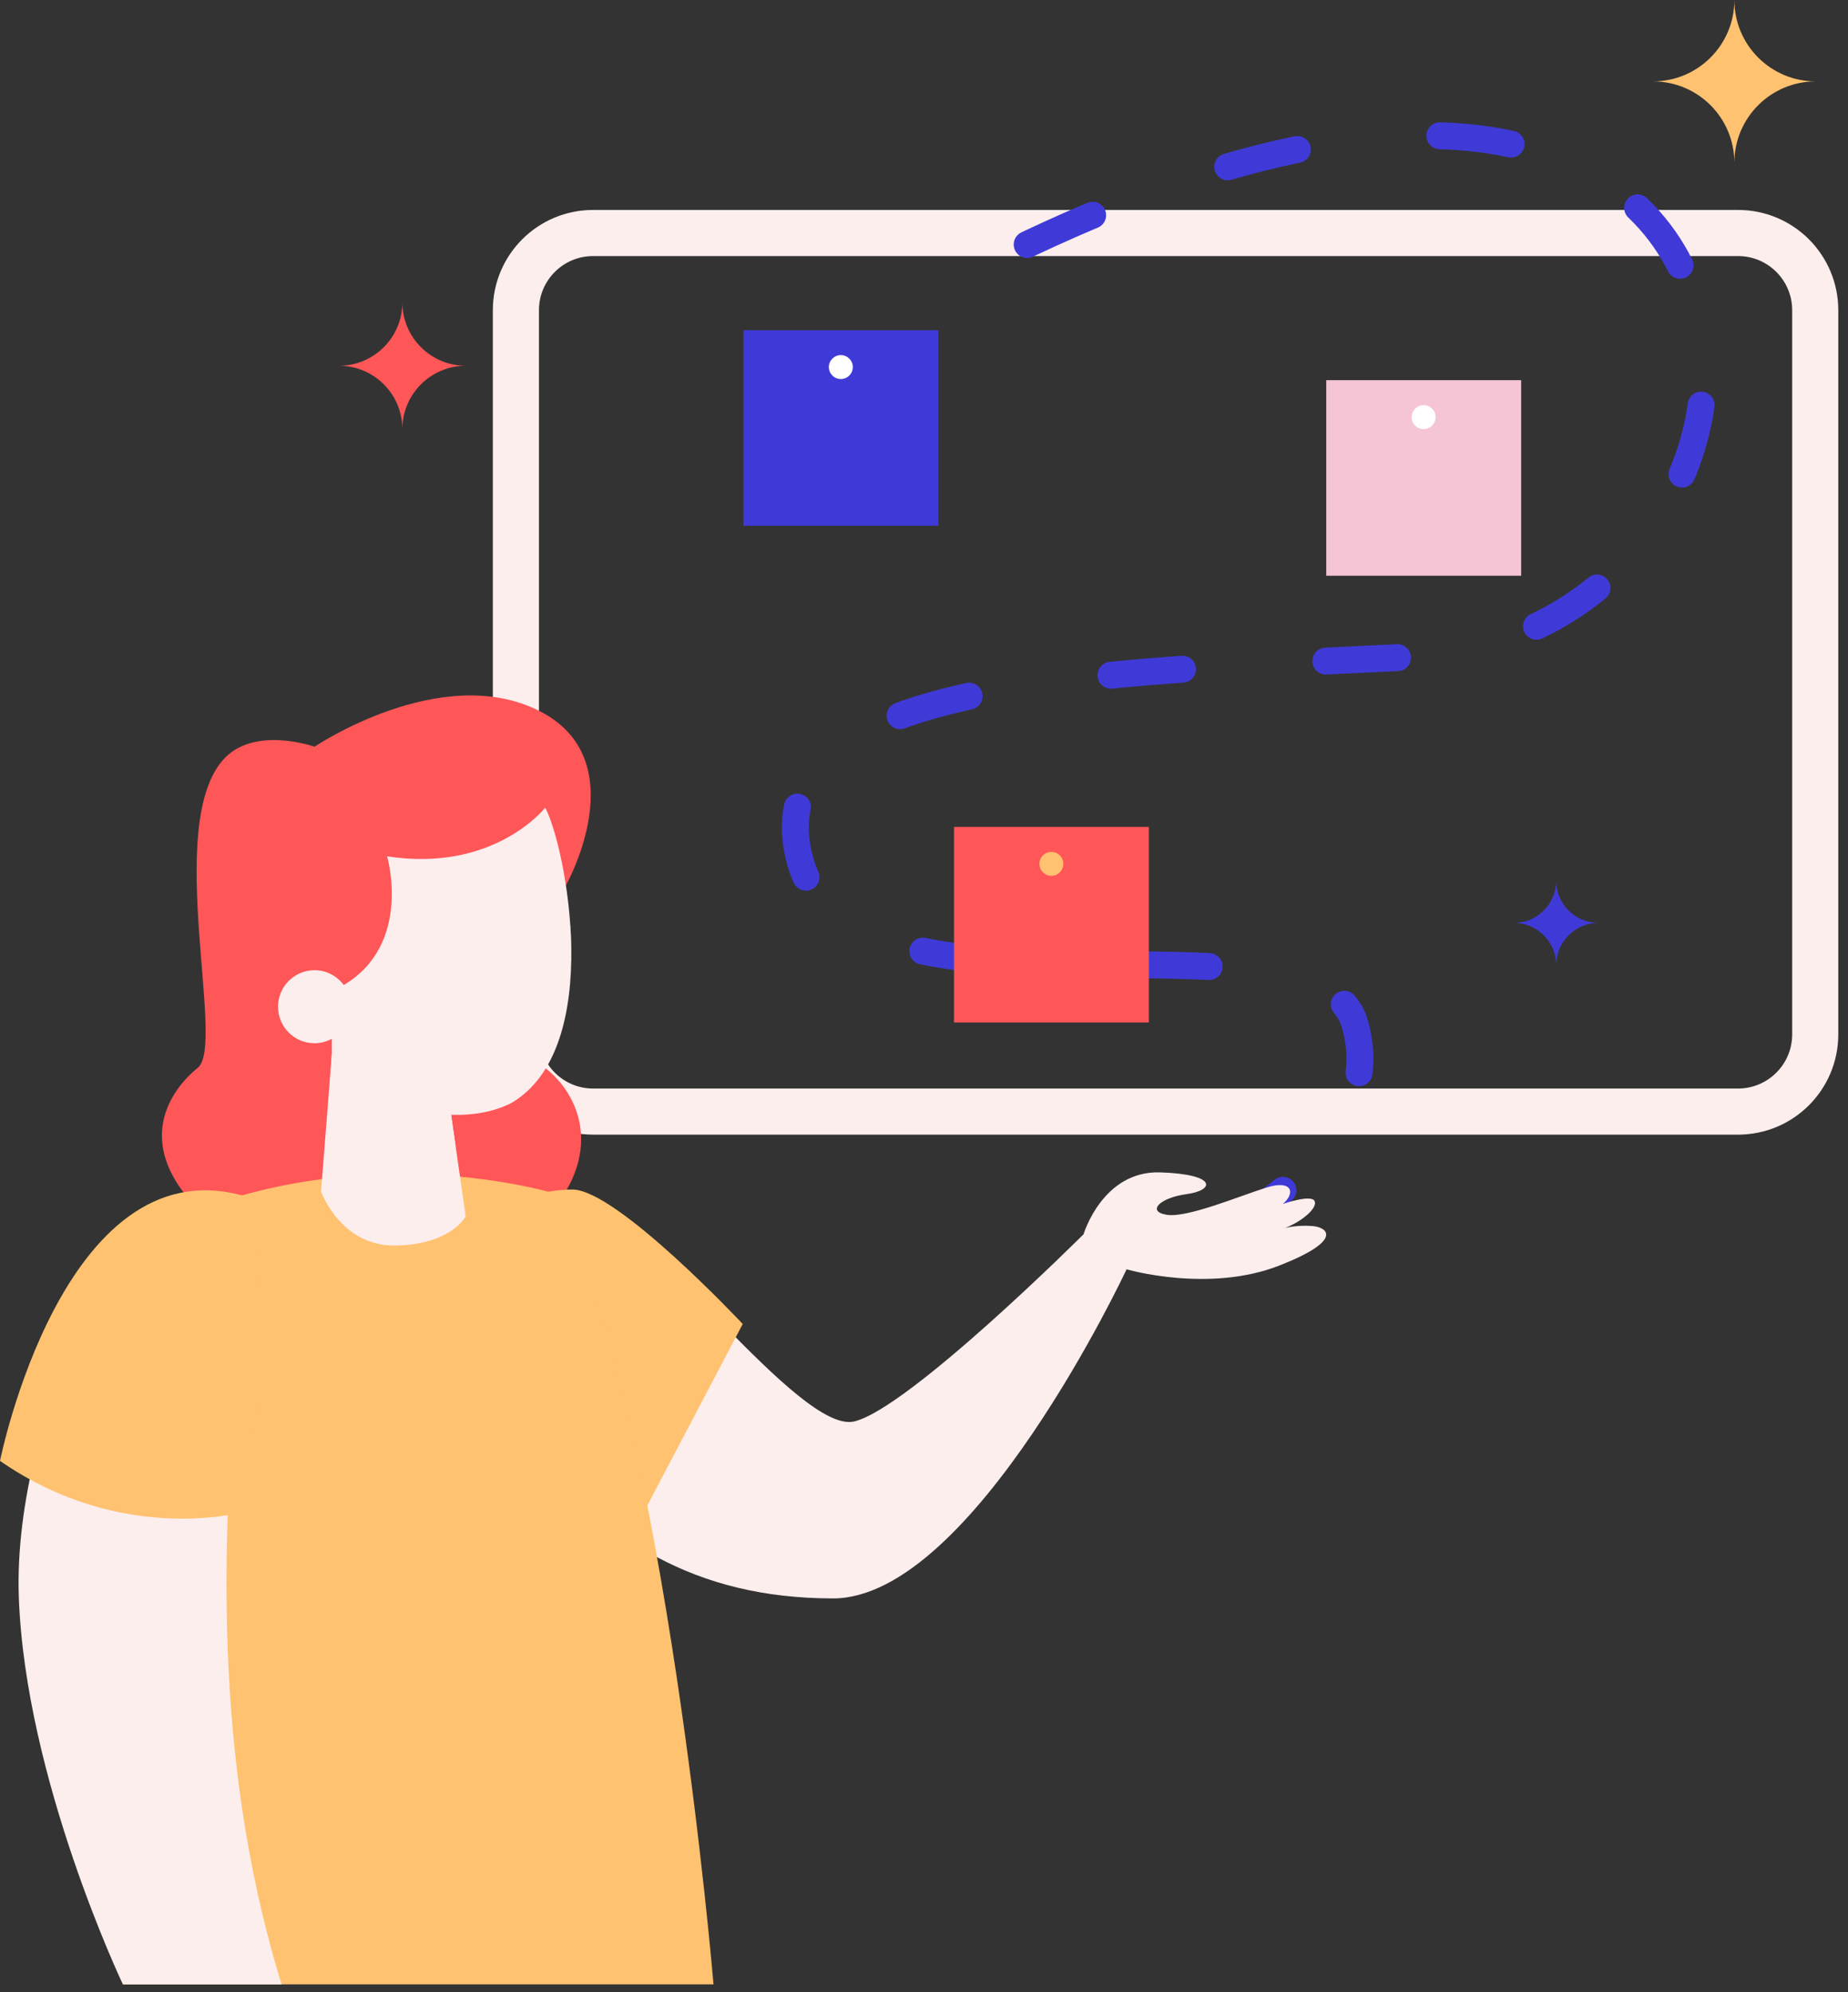
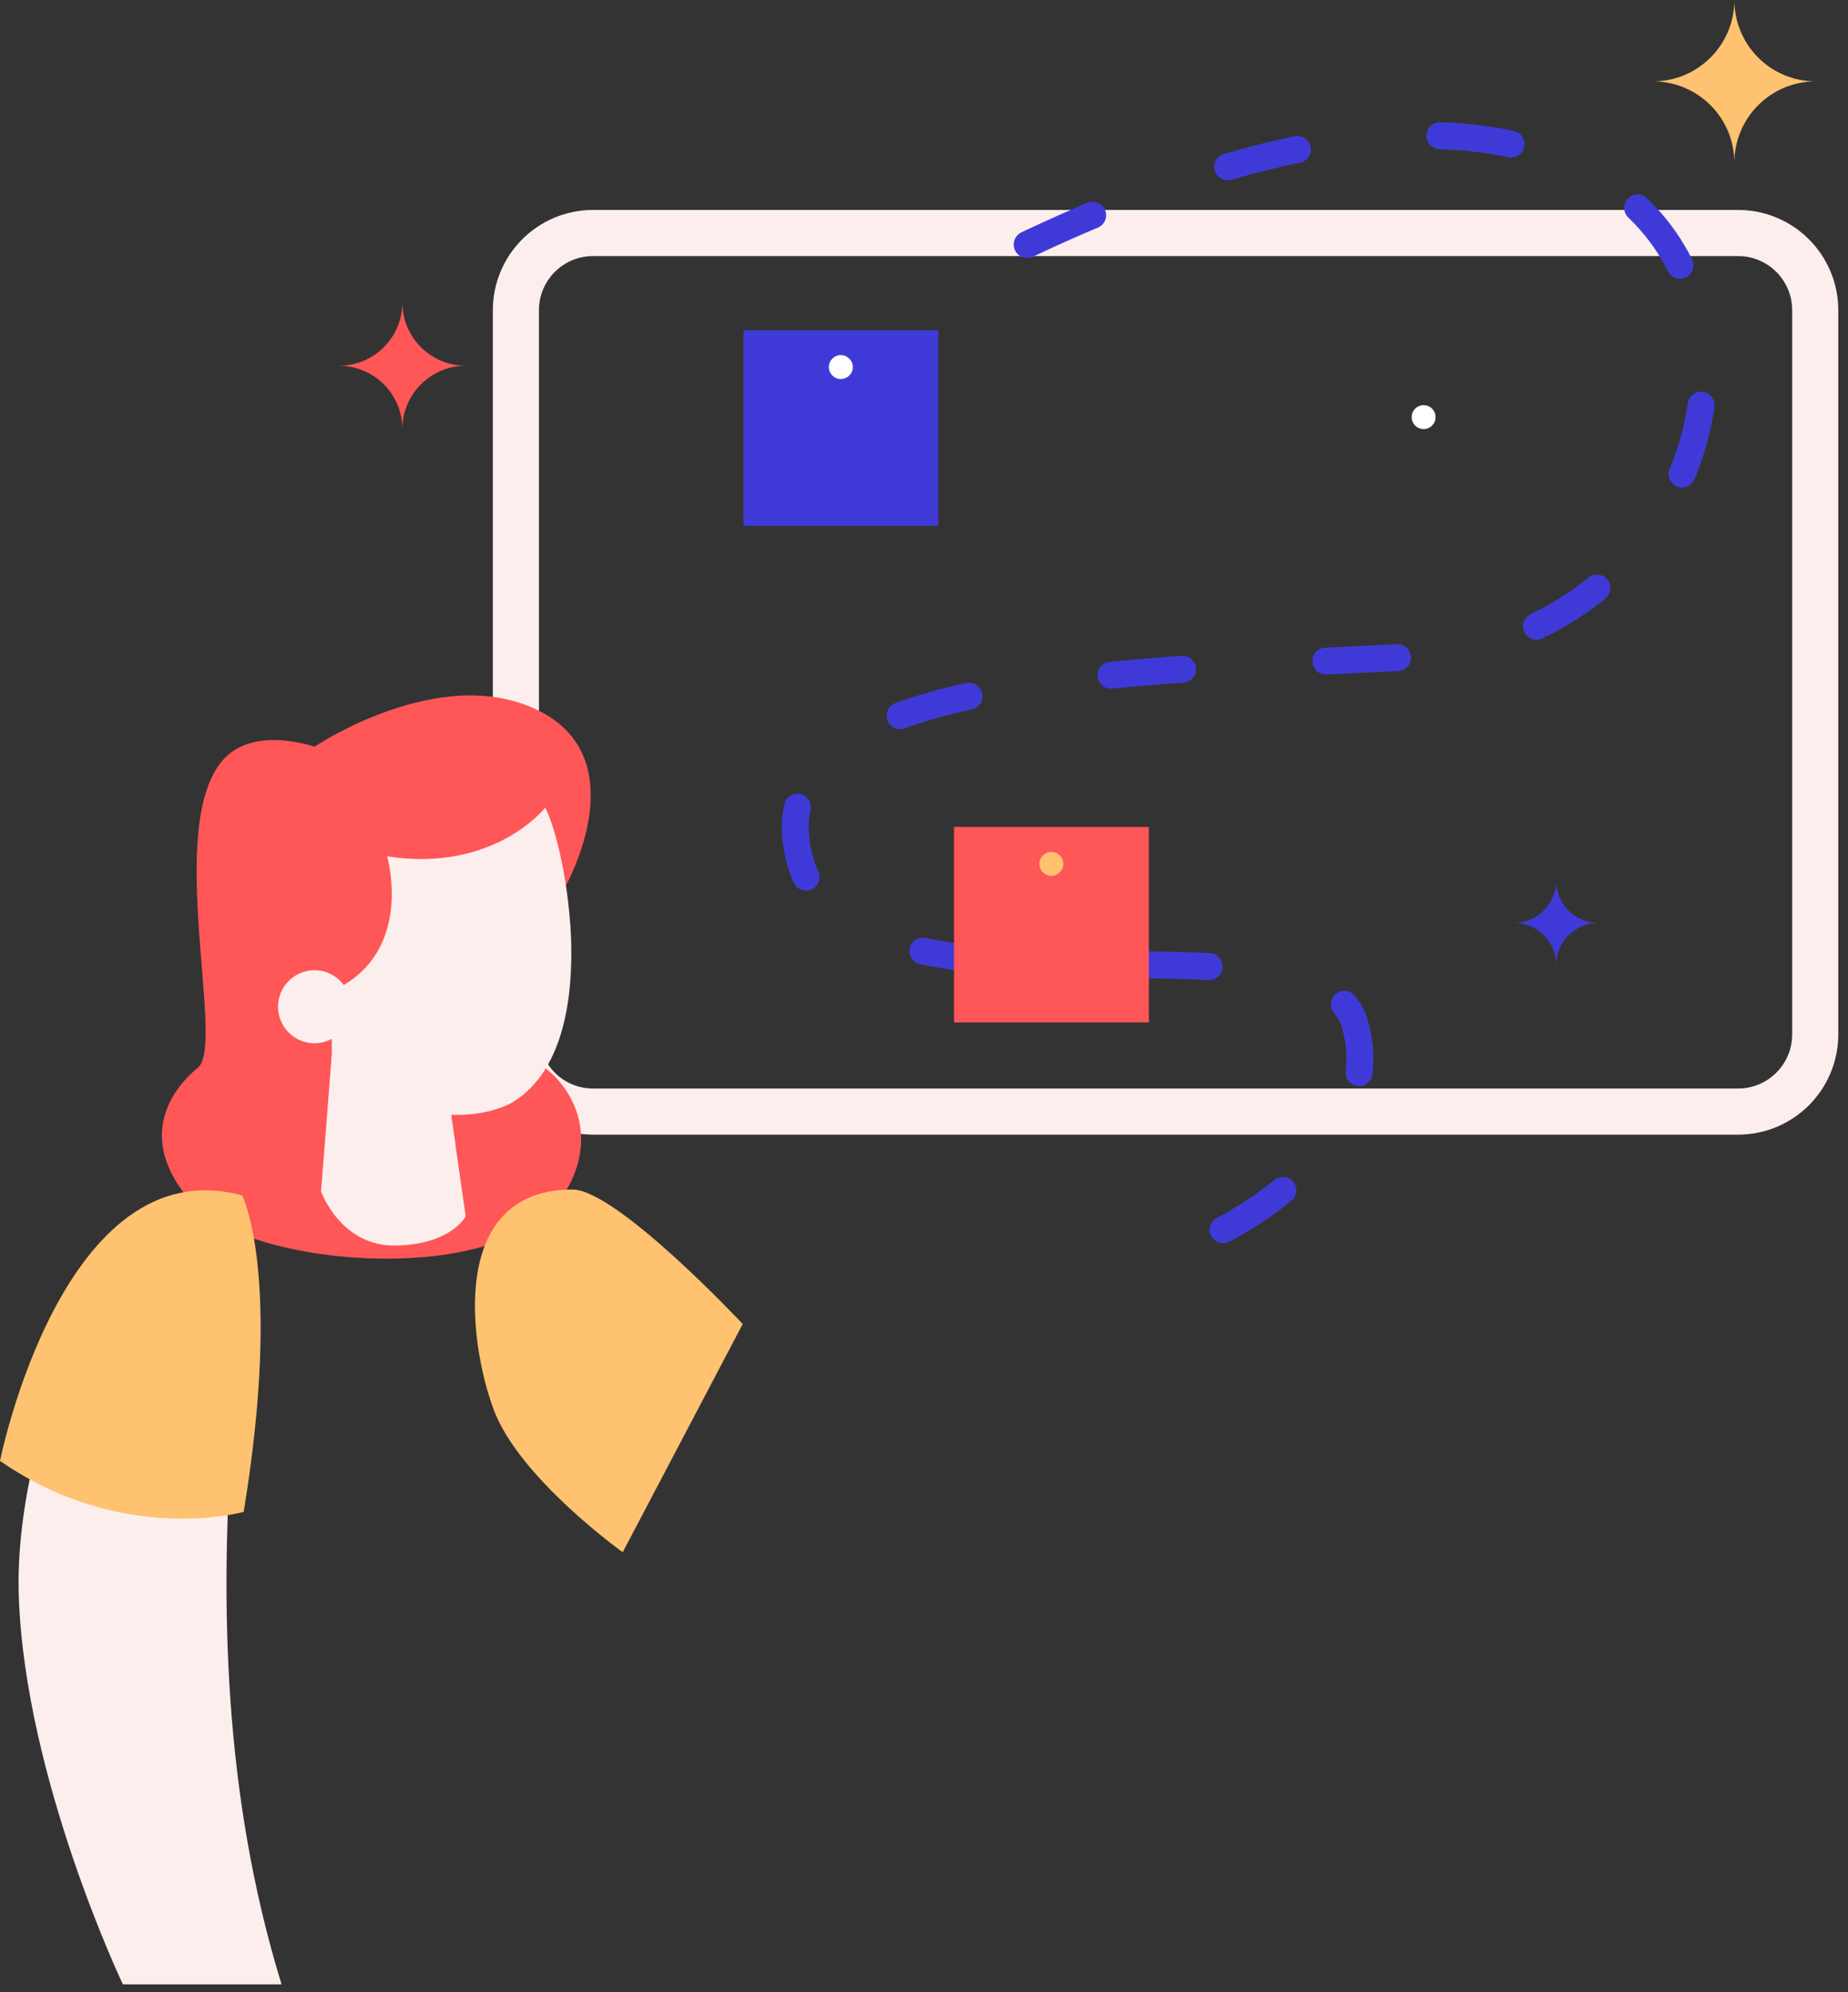
<svg xmlns="http://www.w3.org/2000/svg" width="103" height="111" viewBox="0 0 103 111" fill="none">
  <rect x="0" y="0" width="103" height="111" fill="#333333" stroke="none" />
  <path d="M96.871 12.983H33.057C30.68 12.983 28.754 14.91 28.754 17.287V57.633C28.754 60.01 30.68 61.937 33.057 61.937H96.871C99.248 61.937 101.174 60.01 101.174 57.633V17.287C101.174 14.91 99.248 12.983 96.871 12.983Z" stroke="#FCEEED" stroke-width="2.57" stroke-miterlimit="10" />
  <path d="M68.169 68.519C68.169 68.519 77.584 63.893 75.492 56.983C73.399 50.067 47.427 58.193 44.605 47.998C41.783 37.802 61.032 37.469 78.63 36.609C104.071 35.371 103.149 -11.598 51.645 16.484" stroke="#3F3AD7" stroke-width="1.5" stroke-linecap="round" stroke-linejoin="round" stroke-dasharray="4 8" />
  <path d="M52.3 18.4H41.438V29.297H52.3V18.4Z" fill="#3F3AD7" />
  <path d="M47.532 20.453C47.532 20.821 47.232 21.121 46.864 21.121C46.497 21.121 46.197 20.821 46.197 20.453C46.197 20.086 46.497 19.786 46.864 19.786C47.232 19.786 47.532 20.086 47.532 20.453Z" fill="white" />
  <path d="M22.427 16.846C22.427 18.797 20.843 20.38 18.893 20.38C20.843 20.38 22.427 21.963 22.427 23.914C22.427 21.963 24.01 20.38 25.961 20.38C24.01 20.38 22.427 18.797 22.427 16.846Z" fill="#FF5658" />
  <path d="M86.735 49.066C86.735 50.367 85.677 51.424 84.377 51.424C85.677 51.424 86.735 52.482 86.735 53.782C86.735 52.482 87.792 51.424 89.093 51.424C87.792 51.424 86.735 50.367 86.735 49.066Z" fill="#3F3AD7" />
  <path d="M96.666 0C96.666 2.505 94.636 4.535 92.131 4.535C94.636 4.535 96.666 6.565 96.666 9.07C96.666 6.565 98.696 4.535 101.201 4.535C98.696 4.535 96.666 2.505 96.666 0Z" fill="#FFC270" />
-   <path d="M31.543 49.326C31.543 49.326 35.495 42.337 30.033 39.6C24.564 36.863 17.53 41.607 17.53 41.607C17.53 41.607 14.103 40.38 12.395 42.382C9.184 46.142 12.588 58.221 11.027 59.493C9.461 60.766 7.555 63.576 10.784 67.105C14.013 70.639 28.087 71.809 31.412 66.579C33.991 62.519 30.881 59.166 28.93 58.804L31.543 49.321V49.326Z" fill="#FF5658" />
+   <path d="M31.543 49.326C31.543 49.326 35.495 42.337 30.033 39.6C24.564 36.863 17.53 41.607 17.53 41.607C17.53 41.607 14.103 40.38 12.395 42.382C9.184 46.142 12.588 58.221 11.027 59.493C9.461 60.766 7.555 63.576 10.784 67.105C14.013 70.639 28.087 71.809 31.412 66.579C33.991 62.519 30.881 59.166 28.93 58.804L31.543 49.321V49.326" fill="#FF5658" />
  <path d="M30.622 41.958C30.723 42.077 30.82 42.201 30.91 42.331C32.047 43.999 31.102 45.91 30.209 47.432C30.107 47.601 30.373 47.76 30.475 47.59C31.323 46.142 32.081 44.621 31.538 42.919C31.119 41.602 29.807 40.612 28.569 40.12C24.65 38.559 20.788 40.623 17.423 42.552C17.254 42.653 17.406 42.919 17.582 42.817C20.398 41.206 23.468 39.487 26.81 39.956C24.492 41.093 22.094 42.026 19.572 42.602C19.38 42.648 19.459 42.942 19.657 42.902C22.292 42.297 24.797 41.313 27.212 40.103C27.246 40.086 27.268 40.058 27.28 40.03C27.89 40.154 28.49 40.374 29.044 40.68C28.083 42.371 25.985 42.981 24.226 43.49C22.253 44.061 20.16 43.954 18.153 43.688C17.955 43.66 17.961 43.971 18.153 43.994C20.483 44.305 22.722 44.276 24.978 43.586C26.618 43.083 28.433 42.393 29.315 40.827C29.717 41.076 30.084 41.375 30.407 41.715C29.378 43.513 28.066 44.536 26.098 45.249C23.672 46.131 21.517 45.961 19.108 45.13C18.922 45.068 18.837 45.362 19.024 45.43C20.217 45.837 21.404 46.159 22.665 46.233C23.875 46.301 25.046 45.939 26.177 45.554C28.201 44.864 29.57 43.767 30.622 41.958Z" fill="#FF5658" />
  <path d="M19.29 46.634C20.823 49.84 20.551 53.737 17.611 55.987C17.452 56.106 17.611 56.377 17.763 56.253C19.098 55.235 19.94 54.07 20.319 52.419C20.783 50.395 20.438 48.331 19.556 46.476C19.471 46.295 19.205 46.453 19.29 46.634Z" fill="#FF5658" />
  <path d="M17.327 55.49C18.803 52.431 19.012 48.421 17.785 45.249C17.712 45.068 17.418 45.147 17.485 45.328C18.678 48.416 18.497 52.346 17.056 55.331C16.971 55.512 17.236 55.665 17.321 55.49H17.327Z" fill="#FF5658" />
  <path d="M28.291 59.573C28.127 59.46 27.974 59.725 28.133 59.839C29.552 60.823 30.276 62.236 30.338 63.95C30.411 65.946 29.326 67.212 27.821 68.349C27.663 68.468 27.821 68.734 27.98 68.615C29.535 67.433 30.536 66.251 30.643 64.232C30.745 62.321 29.84 60.642 28.291 59.567V59.573Z" fill="#FF5658" />
  <path d="M27.18 60.387C27.078 60.217 26.806 60.37 26.914 60.545C28.435 63.056 28.096 66.494 25.873 68.484C25.726 68.62 25.941 68.835 26.094 68.705C28.412 66.624 28.769 63.016 27.18 60.392V60.387Z" fill="#FF5658" />
  <path d="M25.5 60.076C25.415 59.895 25.149 60.053 25.234 60.234C26.173 62.31 25.947 64.606 24.261 66.223C24.114 66.358 24.335 66.579 24.482 66.443C26.269 64.73 26.501 62.281 25.5 60.082V60.076Z" fill="#FF5658" />
  <path d="M12.306 47.154C12.753 44.785 13.697 42.393 16.446 42.371C16.644 42.371 16.644 42.06 16.446 42.06C14.467 42.077 13.302 43.168 12.595 44.949C11.515 47.669 11.509 50.836 11.803 53.703C11.95 55.128 12.38 56.525 12.448 57.955C12.521 59.454 11.238 60.568 10.695 61.863C9.79 64.034 10.491 66.03 12.086 67.636C12.227 67.778 12.442 67.557 12.306 67.415C10.378 65.476 10.146 63.231 11.583 60.907C12.012 60.211 12.601 59.437 12.708 58.605C12.861 57.446 12.538 56.264 12.335 55.128C11.86 52.498 11.815 49.79 12.306 47.154Z" fill="#FF5658" />
  <path d="M16.763 43.529C16.95 43.467 16.871 43.173 16.684 43.23C14.948 43.784 14.366 45.028 14.077 46.736C13.614 49.495 13.93 52.436 14.27 55.184C14.439 56.564 15.106 58.3 14.439 59.589C13.913 60.607 13.416 61.45 13.28 62.62C13.025 64.797 13.348 67.002 14.835 68.699C14.965 68.846 15.186 68.631 15.056 68.478C13.506 66.714 13.252 64.26 13.693 62.026C13.885 61.042 14.513 60.352 14.858 59.453C15.214 58.526 14.942 57.559 14.784 56.615C14.371 54.144 14.168 51.599 14.196 49.088C14.219 46.9 14.36 44.304 16.769 43.529H16.763Z" fill="#FF5658" />
  <path d="M18.825 68.01C17.293 67.178 16.58 65.742 16.196 64.102C15.681 61.897 16.365 59.754 16.806 57.605C16.936 56.983 16.919 56.372 16.806 55.75C16.591 54.602 16.377 53.499 16.326 52.329C16.241 50.27 16.591 48.212 17.117 46.227C17.168 46.035 16.869 45.956 16.818 46.148C16.28 48.178 15.975 50.225 16.015 52.329C16.032 53.251 16.156 54.161 16.331 55.066C16.444 55.676 16.603 56.242 16.597 56.864C16.586 57.565 16.343 58.3 16.173 58.979C15.359 62.14 15.421 66.5 18.678 68.27C18.853 68.366 19.012 68.1 18.836 68.004L18.825 68.01Z" fill="#FF5658" />
-   <path d="M32.589 67.1C36.01 67.931 44.565 79.936 47.613 79.201C50.667 78.471 60.393 68.773 60.393 68.773C60.393 68.773 61.45 65.211 64.679 65.324C67.908 65.437 67.665 66.331 66.15 66.534C64.64 66.732 63.888 67.507 65.036 67.688C66.183 67.869 69.13 66.624 70.583 66.172C72.036 65.714 72.217 66.478 71.499 67.083C71.499 67.083 73.037 66.551 73.258 66.902C73.478 67.252 72.664 68.01 71.629 68.423C71.629 68.423 72.302 68.242 73.162 68.315C74.021 68.389 74.875 69.118 71.307 70.515C67.354 72.064 62.791 70.724 62.791 70.724C62.791 70.724 54.218 89.074 46.42 89.063C38.617 89.051 33.844 85.726 29.45 80.863C24.813 75.729 25.673 65.42 32.583 67.1H32.589Z" fill="#FCEEED" />
  <path d="M41.397 73.772L34.707 86.489C34.707 86.489 28.916 82.35 27.503 78.511C26.095 74.671 25.06 66.291 31.902 66.279C34.373 66.279 41.397 73.772 41.397 73.772Z" fill="#FFC270" />
-   <path d="M6.846 110.567H39.768C39.768 110.567 37.15 79.217 31.048 66.539C31.048 66.539 20.016 63.039 8.7 68.388L6.851 110.567H6.846Z" fill="#FFC270" />
  <path d="M18.492 58.787L17.893 66.387C17.893 66.387 18.984 69.469 22.077 69.401C25.165 69.333 25.956 67.772 25.956 67.772L24.791 59.658L18.492 58.787Z" fill="#FCEEED" />
  <path d="M18.493 58.787L18.396 60.229C19.573 61.462 21.931 63.418 25.397 63.899L24.786 59.658L18.487 58.787H18.493Z" fill="#FCEEED" />
  <path d="M30.391 45C30.391 45 27.552 48.636 21.575 47.714C21.575 47.714 23.011 52.594 19.16 54.885C18.787 54.387 18.199 54.059 17.532 54.059C16.407 54.059 15.496 54.969 15.496 56.095C15.496 57.22 16.407 58.13 17.532 58.13C17.882 58.13 18.205 58.034 18.493 57.882V60.03C18.493 60.03 24.312 63.531 28.479 61.472C33.784 58.391 31.499 47.047 30.391 45.011V45Z" fill="#FCEEED" />
  <path d="M18.493 56.09C18.493 56.621 18.063 57.051 17.532 57.051C17 57.051 16.576 56.621 16.576 56.09C16.576 55.558 17.006 55.128 17.532 55.128C18.058 55.128 18.493 55.558 18.493 56.09Z" fill="#FCEEED" />
  <path d="M28.316 56.248C28.242 56.248 28.18 56.197 28.163 56.123C28.146 56.039 28.197 55.959 28.282 55.943C28.887 55.818 29.328 55.569 29.554 55.219C29.758 54.908 29.747 54.597 29.701 54.393C29.684 54.325 29.656 54.286 29.6 54.257C29.351 54.139 28.734 54.342 28.406 54.501C28.361 54.523 28.305 54.523 28.265 54.501C28.22 54.478 28.192 54.433 28.186 54.382L27.835 51.085C27.824 51 27.886 50.921 27.971 50.915C28.056 50.91 28.129 50.966 28.141 51.051L28.469 54.139C28.785 54.009 29.379 53.811 29.735 53.98C29.877 54.048 29.967 54.167 30.007 54.331C30.086 54.704 30.024 55.077 29.82 55.388C29.549 55.807 29.04 56.106 28.356 56.248C28.344 56.248 28.333 56.248 28.322 56.248H28.316Z" fill="#FCEEED" />
  <g style="mix-blend-mode:multiply" opacity="0.4">
    <path d="M24.521 54.257C24.521 54.936 23.973 55.478 23.3 55.478C22.627 55.478 22.078 54.93 22.078 54.257C22.078 53.584 22.627 53.036 23.3 53.036C23.973 53.036 24.521 53.584 24.521 54.257Z" fill="#FCEEED" />
  </g>
  <g style="mix-blend-mode:multiply" opacity="0.4">
    <path d="M31.788 51.548C31.591 51.412 31.359 51.339 31.104 51.339C30.431 51.339 29.883 51.887 29.883 52.56C29.883 53.233 30.431 53.782 31.104 53.782C31.381 53.782 31.636 53.686 31.839 53.527C31.851 52.86 31.834 52.193 31.788 51.542V51.548Z" fill="#FCEEED" />
  </g>
  <path d="M24.653 56.955C24.568 57.147 24.703 59.663 26.937 59.59C28.617 59.533 29.154 56.887 28.809 56.864C28.464 56.842 24.822 56.581 24.653 56.955Z" fill="#FCEEED" />
  <path d="M23.371 51.9C23.275 51.809 23.422 51.662 23.518 51.752C23.626 51.854 23.739 51.922 23.869 51.973C23.92 51.849 23.999 51.764 24.095 51.741C24.349 51.685 24.655 52.063 24.779 52.595C24.898 53.127 24.785 53.602 24.53 53.658C24.27 53.715 23.965 53.336 23.846 52.804C23.823 52.714 23.812 52.623 23.807 52.533C23.699 52.533 23.597 52.516 23.49 52.488C23.36 52.454 23.416 52.256 23.547 52.29C23.631 52.312 23.716 52.324 23.801 52.329C23.801 52.273 23.807 52.222 23.818 52.171C23.648 52.109 23.507 52.018 23.371 51.894V51.9Z" fill="#FCEEED" />
  <path d="M30.757 50.531C30.825 50.417 30.644 50.316 30.576 50.434C30.503 50.559 30.418 50.661 30.305 50.751C30.22 50.644 30.124 50.587 30.022 50.593C29.762 50.61 29.575 51.068 29.615 51.611C29.649 52.154 29.897 52.578 30.157 52.561C30.418 52.544 30.604 52.086 30.565 51.548C30.559 51.452 30.542 51.362 30.525 51.277C30.627 51.243 30.723 51.198 30.814 51.141C30.927 51.068 30.814 50.898 30.706 50.966C30.633 51.011 30.553 51.045 30.474 51.079C30.457 51.028 30.435 50.977 30.412 50.932C30.553 50.825 30.666 50.695 30.757 50.536V50.531Z" fill="#FCEEED" />
  <path d="M12.572 66.879C15.801 68.168 9.026 88.927 15.693 110.567H6.849C6.849 110.567 1.387 99.094 1.047 88.932C0.708 78.771 7.545 64.871 12.572 66.884V66.879Z" fill="#FCEEED" />
  <path d="M13.583 84.239C13.583 84.239 6.848 86.15 0 81.4C0 81.4 3.506 63.899 13.498 66.608C13.498 66.608 15.754 71.001 13.583 84.239Z" fill="#FFC270" />
-   <path d="M84.783 21.183H73.92V32.08H84.783V21.183Z" fill="#F5C5D5" />
  <path d="M80.014 23.241C80.014 23.609 79.715 23.909 79.347 23.909C78.979 23.909 78.68 23.609 78.68 23.241C78.68 22.874 78.979 22.574 79.347 22.574C79.715 22.574 80.014 22.874 80.014 23.241Z" fill="white" />
  <path d="M64.035 46.076H53.172V56.972H64.035V46.076Z" fill="#FF5658" />
  <path d="M59.266 48.134C59.266 48.502 58.967 48.801 58.599 48.801C58.231 48.801 57.932 48.502 57.932 48.134C57.932 47.767 58.231 47.467 58.599 47.467C58.967 47.467 59.266 47.767 59.266 48.134Z" fill="#FFC270" />
</svg>